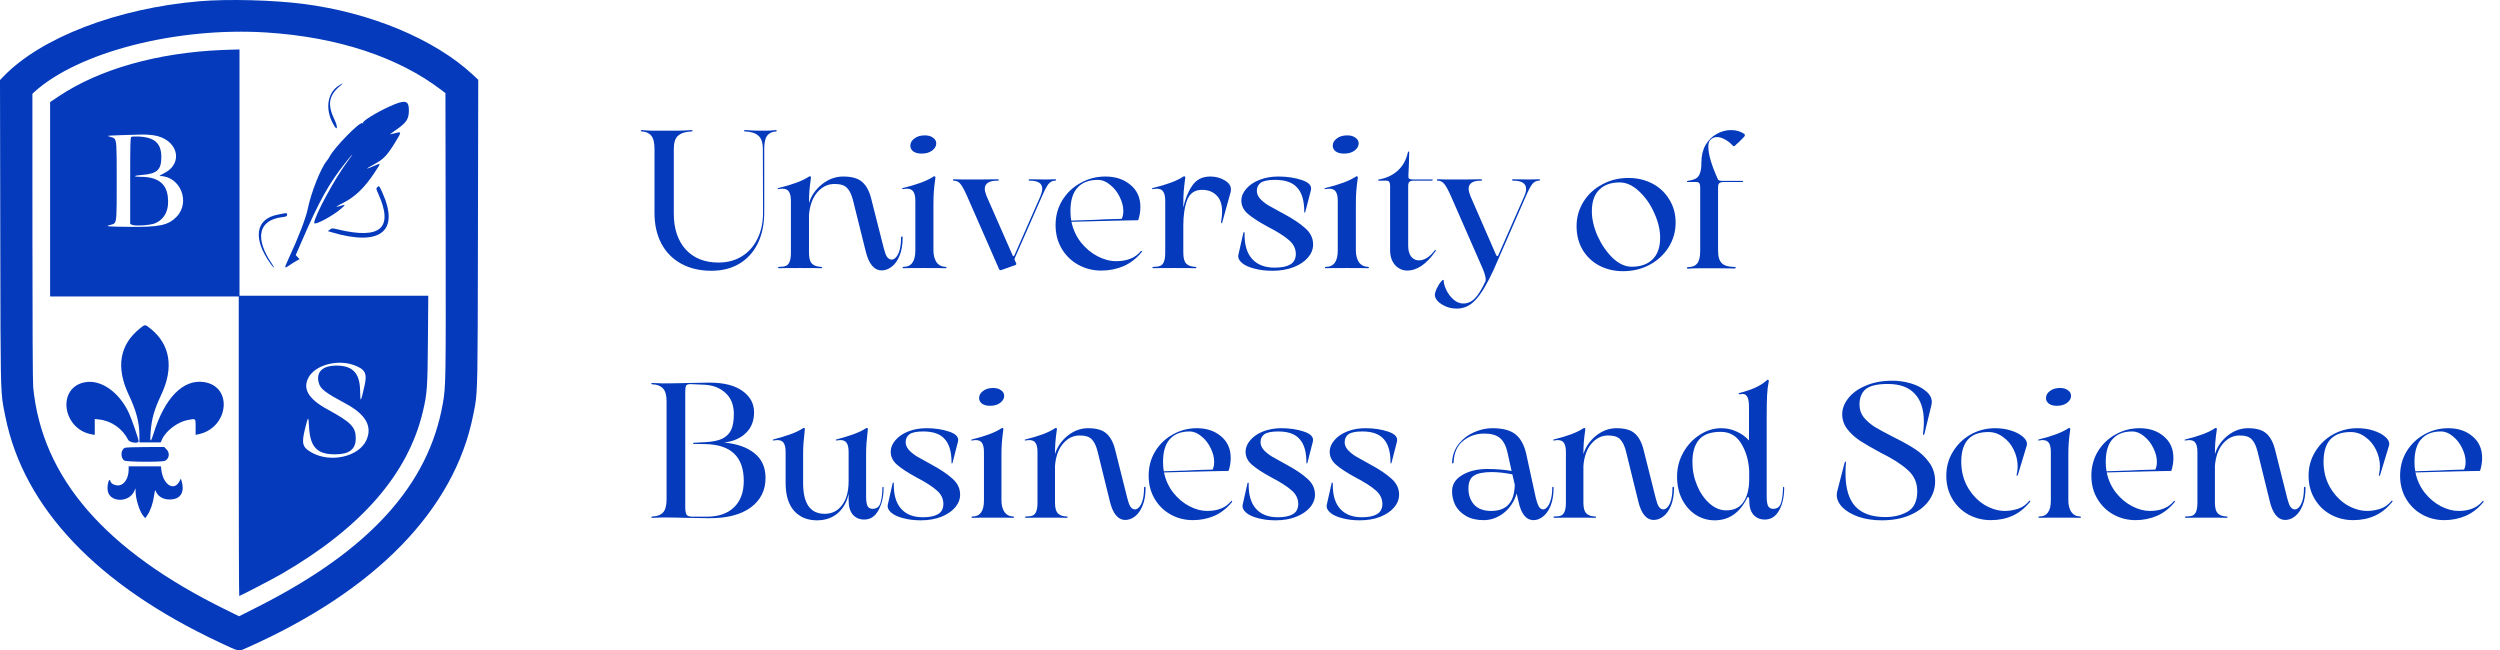
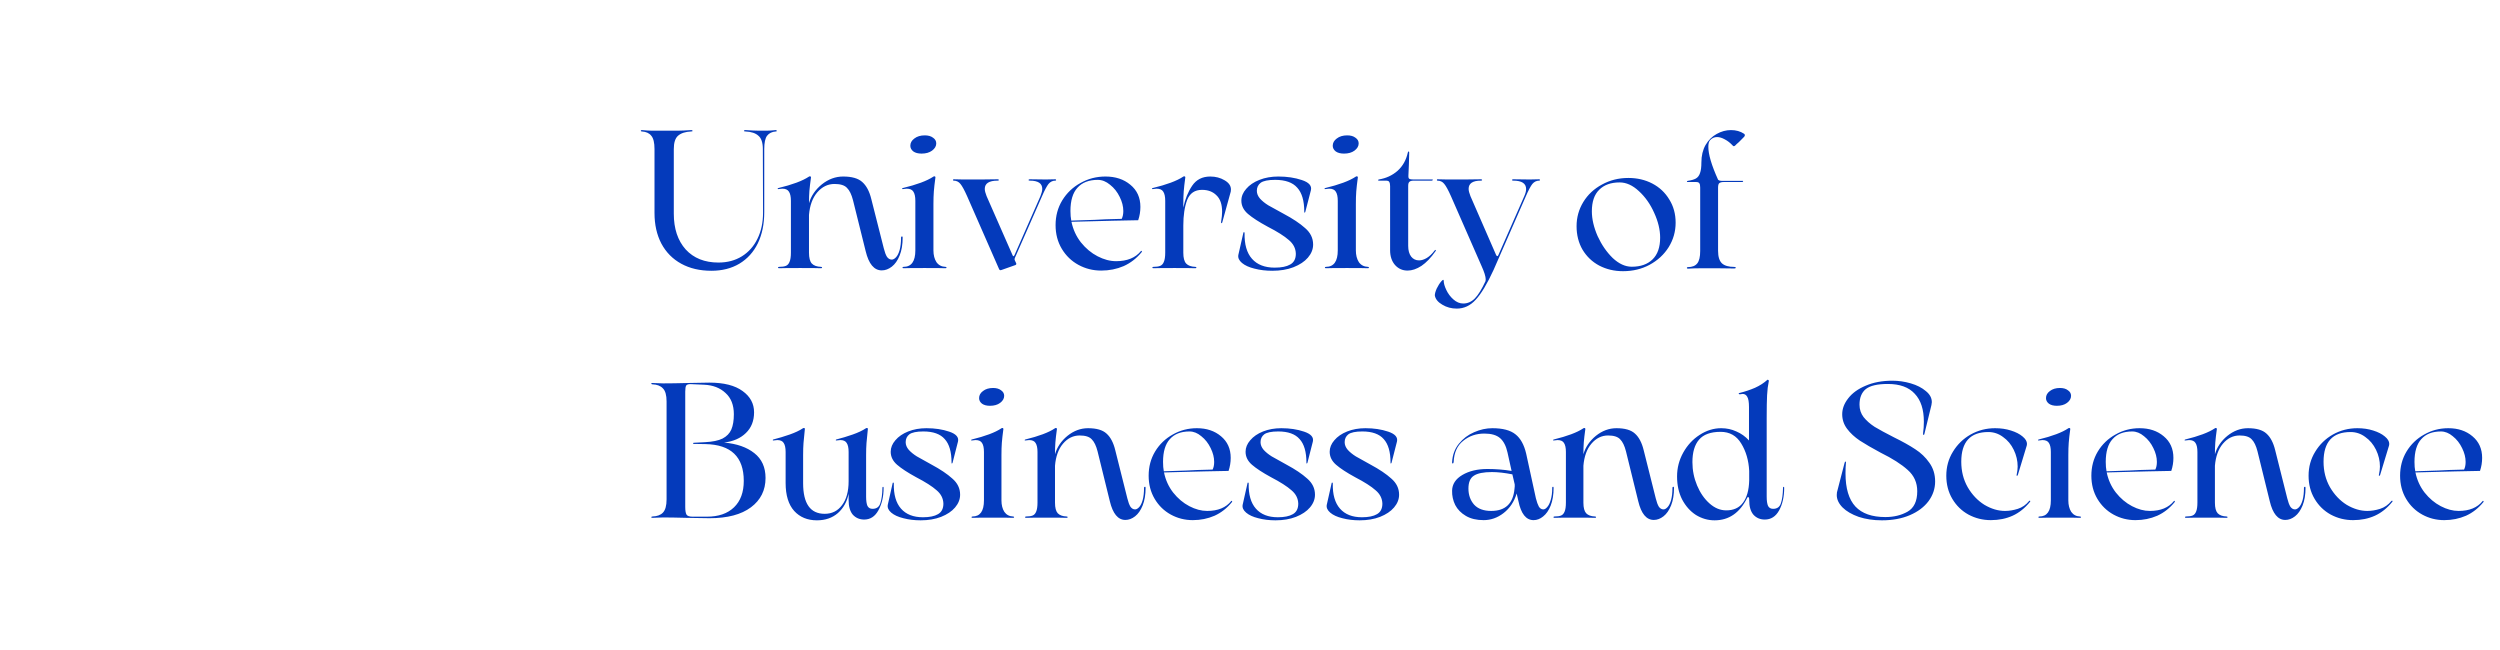
<svg xmlns="http://www.w3.org/2000/svg" width="246" height="64" viewBox="0 0 246 64" fill="none">
  <g clip-path="url(#clip0_54_1142)">
-     <path fill-rule="evenodd" clip-rule="evenodd" d="M19.666 0.12C11.565 0.801 4.016 3.697 0.325 7.541L0 7.879L0.028 22.951L0.033 25.375C0.053 36.917 0.056 38.453 0.32 39.941C0.36 40.17 0.407 40.398 0.461 40.66C0.484 40.773 0.509 40.894 0.535 41.023C2.336 49.971 9.571 57.584 21.644 63.23C21.781 63.294 21.907 63.353 22.024 63.408C23.043 63.886 23.358 64.035 23.646 63.993C23.775 63.975 23.898 63.919 24.076 63.838C24.122 63.817 24.172 63.794 24.226 63.77C36.938 58.138 44.705 50.171 46.558 40.861C46.577 40.767 46.595 40.678 46.612 40.593L46.612 40.592C46.661 40.349 46.704 40.137 46.741 39.924C47.001 38.445 47.004 36.921 47.026 24.834L47.03 22.897L47.059 7.849L46.506 7.335C42.772 3.865 36.475 1.235 29.87 0.386C26.883 0.003 22.442 -0.113 19.666 0.12ZM26.219 3.198C33.203 3.641 39.196 5.614 43.454 8.874L43.832 9.164L43.854 23.137C43.876 37.469 43.867 38.032 43.575 39.699C42.17 47.737 36.34 54.155 25.424 59.681L23.529 60.64L22.279 60.027C10.341 54.176 4.13 47.012 3.266 38.098C3.222 37.638 3.192 31.787 3.191 23.28L3.189 9.222L3.359 9.067C7.689 5.123 17.371 2.638 26.219 3.198ZM21.901 4.916C15.5 5.184 9.798 6.795 5.796 9.467L4.931 10.045V19.609V29.173H14.211H23.492V43.909C23.492 52.014 23.514 58.645 23.542 58.645C23.63 58.645 26.912 56.935 27.696 56.481C35.553 51.929 40.152 46.648 41.606 40.51C42.032 38.715 42.07 38.173 42.108 33.483L42.143 29.097H32.855H23.567V16.981V4.866L22.98 4.881C22.657 4.889 22.171 4.905 21.901 4.916ZM33.331 8.425C32.13 9.189 31.958 10.945 32.937 12.455C33.218 12.888 33.219 12.408 32.938 11.83C32.175 10.258 32.337 9.365 33.568 8.367C33.84 8.146 33.727 8.173 33.331 8.425ZM38.861 10.249C37.605 10.749 35.846 11.76 35.736 12.045C35.711 12.113 35.661 12.149 35.625 12.128C35.381 11.976 32.888 14.531 32.456 15.375C32.389 15.506 32.251 15.714 32.15 15.835C31.562 16.542 30.609 18.951 30.284 20.551C30.098 21.469 29.349 23.412 28.373 25.507C27.955 26.405 27.965 26.467 28.465 26.113C28.667 25.97 28.978 25.773 29.155 25.676L29.477 25.498L29.289 25.301L29.101 25.104L29.692 23.739C31.427 19.727 32.388 18.01 34.077 15.9C34.855 14.928 34.893 14.952 34.15 15.948C32.949 17.557 30.916 21.319 30.916 21.933C30.916 22.229 32.748 21.254 33.592 20.509C34.021 20.131 34.015 20.105 33.533 20.25C32.9 20.441 32.971 20.37 33.882 19.901C34.969 19.34 35.895 18.436 36.834 17.018L36.857 16.983C37.231 16.419 37.383 16.19 37.339 16.142C37.309 16.109 37.186 16.163 36.978 16.253L36.96 16.261C35.856 16.739 35.843 16.693 36.917 16.108C37.746 15.656 38.102 15.28 38.855 14.056C39.543 12.938 39.543 12.933 38.886 13.104C38.636 13.168 38.409 13.221 38.381 13.221C38.353 13.221 38.563 13.062 38.847 12.867C40.011 12.068 40.234 11.741 40.234 10.826C40.234 9.96 39.92 9.828 38.861 10.249ZM15.058 13.302C17.483 13.634 18.164 16.058 16.114 17.058C15.779 17.221 15.639 17.321 15.744 17.322C17.752 17.337 18.784 19.916 17.356 21.349C16.535 22.172 15.682 22.353 12.755 22.323C10.476 22.3 10.294 22.281 10.876 22.125C10.902 22.118 10.927 22.112 10.95 22.106C11.058 22.078 11.144 22.056 11.212 22.009C11.485 21.822 11.485 21.235 11.484 18.316L11.484 17.807V17.483C11.484 14.365 11.484 13.789 11.215 13.601C11.154 13.559 11.079 13.536 10.987 13.509L10.946 13.496C10.825 13.459 10.675 13.408 10.613 13.382C10.55 13.357 11.164 13.317 11.977 13.295C12.789 13.273 13.681 13.247 13.96 13.238C14.238 13.229 14.732 13.258 15.058 13.302ZM12.921 13.47C12.825 13.524 12.81 14.127 12.81 17.78V22.027L12.973 22.115C13.261 22.269 14.822 22.168 15.272 21.967C16.241 21.532 16.667 20.632 16.512 19.343C16.355 18.03 15.483 17.399 13.829 17.399C13.054 17.399 13.117 17.281 13.926 17.219C15.458 17.101 15.87 16.729 15.875 15.462C15.881 14.101 15.216 13.502 13.622 13.434C13.297 13.42 12.982 13.436 12.921 13.47ZM37.115 18.432C37.003 18.544 37.011 18.594 37.212 19.038C38.751 22.442 37.469 23.588 33.255 22.577C32.685 22.44 32.675 22.44 32.469 22.591L32.26 22.743L32.592 22.842C37.43 24.293 39.367 22.769 37.603 18.9C37.313 18.264 37.297 18.249 37.115 18.432ZM27.848 21.017C27.764 21.033 27.509 21.085 27.279 21.131C25.119 21.567 24.86 23.501 26.631 25.967C26.973 26.443 27.092 26.445 26.766 25.969C25.037 23.442 25.419 21.658 27.751 21.37C28.165 21.319 28.23 21.289 28.251 21.14C28.275 20.965 28.21 20.945 27.848 21.017ZM13.817 32.277C11.772 33.897 11.381 36.104 12.657 38.82C13.425 40.453 13.719 41.58 13.719 42.893V43.529H14.768H15.817L15.961 43.206C16.326 42.388 17.496 41.51 18.458 41.332L18.506 41.323L18.579 41.309C18.912 41.246 19.08 41.215 19.165 41.285C19.251 41.356 19.251 41.533 19.25 41.891C19.249 41.932 19.249 41.974 19.249 42.019V42.788L19.495 42.739C22.48 42.142 22.97 38.069 20.113 37.603C18.043 37.265 16.201 39.131 15.109 42.673C14.831 43.577 14.745 43.566 14.812 42.636C14.913 41.219 15.153 40.359 15.877 38.82C17.12 36.177 16.748 33.898 14.821 32.346L14.816 32.342C14.532 32.113 14.398 32.006 14.267 32.009C14.151 32.012 14.037 32.102 13.821 32.273L13.817 32.277ZM34.815 35.922C35.93 36.325 36.147 36.733 35.877 37.92C35.48 39.662 35.459 39.686 35.434 38.428C35.401 36.723 34.715 35.986 33.151 35.976C31.741 35.966 31.079 36.597 31.369 37.673C31.53 38.276 31.968 38.612 34.038 39.728C36.002 40.785 36.664 41.97 36.048 43.321C35.314 44.928 32.572 45.567 30.727 44.562C29.752 44.031 29.648 43.681 30.017 42.179C30.323 40.935 30.355 40.916 30.406 41.948C30.506 43.982 31.177 44.706 32.961 44.706C34.377 44.706 35.008 44.216 35.006 43.118C35.004 42.014 34.543 41.546 32.195 40.267C30.33 39.251 29.741 38.223 30.383 37.101C31.064 35.91 33.205 35.34 34.815 35.922ZM8.264 37.632C5.56 38.239 6.187 42.279 9.058 42.746L9.325 42.789V42.01V41.23L9.79 41.283C10.973 41.418 12.062 42.188 12.614 43.282C12.757 43.567 13.643 43.678 13.643 43.411C13.643 43.218 12.966 41.257 12.696 40.667C11.723 38.543 9.866 37.272 8.264 37.632ZM12.295 44.064C11.876 44.233 11.832 45.036 12.226 45.314C12.436 45.461 15.973 45.484 16.243 45.339C16.669 45.112 16.733 44.565 16.376 44.207L16.155 43.985L14.312 43.989C13.298 43.992 12.391 44.026 12.295 44.064ZM12.659 46.212C12.659 47.01 12.265 47.669 11.739 47.755C11.373 47.814 10.935 47.619 10.873 47.37C10.747 46.868 10.493 47.82 10.612 48.347C10.861 49.456 12.688 49.459 13.197 48.352L13.337 48.048L13.34 48.352C13.347 49.089 13.727 50.312 14.08 50.737L14.292 50.991L14.506 50.681C14.803 50.252 15.053 49.523 15.163 48.767C15.241 48.238 15.268 48.161 15.325 48.317C15.514 48.83 16.033 49.15 16.677 49.15C17.741 49.15 18.188 48.49 17.88 47.376L17.799 47.083L17.672 47.337C17.146 48.387 16.063 47.728 15.876 46.244L15.831 45.884H14.245H12.659V46.212Z" fill="#043ABB" />
    <path fill-rule="evenodd" clip-rule="evenodd" d="M166.069 17.911C166.017 17.911 165.991 17.899 165.991 17.873C165.991 17.835 166.017 17.81 166.069 17.797C166.42 17.746 166.688 17.67 166.87 17.568C167.066 17.454 167.202 17.276 167.28 17.034C167.372 16.792 167.417 16.443 167.417 15.985C167.417 15.324 167.553 14.752 167.827 14.268C168.113 13.785 168.478 13.423 168.921 13.181C169.377 12.927 169.845 12.8 170.327 12.8C170.822 12.8 171.252 12.921 171.616 13.162C171.668 13.2 171.695 13.245 171.695 13.296C171.695 13.334 171.675 13.385 171.636 13.448C171.545 13.55 171.369 13.728 171.108 13.982C170.926 14.135 170.81 14.243 170.757 14.307C170.653 14.408 170.569 14.415 170.503 14.326C170.256 14.059 169.996 13.855 169.722 13.715C169.449 13.563 169.195 13.486 168.96 13.486C168.687 13.486 168.459 13.588 168.276 13.792C168.159 13.919 168.1 14.135 168.1 14.44C168.1 15.19 168.419 16.271 169.058 17.683C169.136 17.759 169.26 17.797 169.428 17.797H171.5C171.525 17.797 171.532 17.816 171.519 17.854C171.506 17.892 171.473 17.911 171.421 17.911H169.604C169.409 17.911 169.266 17.95 169.174 18.026C169.097 18.089 169.058 18.235 169.058 18.464V24.682C169.058 25.267 169.188 25.68 169.449 25.922C169.709 26.151 170.112 26.265 170.659 26.265C170.751 26.265 170.796 26.291 170.796 26.342C170.796 26.392 170.751 26.418 170.659 26.418C170.399 26.405 169.891 26.399 169.136 26.399H167.261C166.87 26.399 166.479 26.411 166.089 26.437C166.023 26.437 165.991 26.411 165.991 26.361C165.991 26.31 166.023 26.284 166.089 26.284C166.506 26.284 166.812 26.163 167.007 25.922C167.202 25.68 167.299 25.273 167.299 24.701V18.464C167.299 18.261 167.274 18.121 167.221 18.045C167.169 17.956 167.066 17.911 166.909 17.911H166.069ZM159.706 26.685C158.846 26.685 158.065 26.5 157.361 26.132C156.671 25.763 156.125 25.242 155.721 24.568C155.33 23.894 155.135 23.125 155.135 22.26C155.135 21.395 155.356 20.601 155.798 19.876C156.242 19.151 156.853 18.579 157.635 18.159C158.416 17.727 159.282 17.511 160.233 17.511C161.105 17.511 161.893 17.695 162.596 18.064C163.299 18.433 163.853 18.954 164.257 19.628C164.673 20.289 164.882 21.052 164.882 21.917C164.882 22.781 164.654 23.582 164.198 24.32C163.742 25.045 163.117 25.623 162.323 26.055C161.541 26.475 160.669 26.685 159.706 26.685ZM160.565 26.246C161.438 26.246 162.122 26.005 162.615 25.521C163.11 25.038 163.358 24.326 163.358 23.385C163.358 22.61 163.163 21.796 162.772 20.944C162.395 20.092 161.893 19.38 161.268 18.808C160.656 18.235 160.025 17.95 159.374 17.95C158.514 17.95 157.843 18.191 157.361 18.674C156.88 19.145 156.639 19.85 156.639 20.791C156.639 21.554 156.828 22.368 157.205 23.233C157.596 24.085 158.091 24.803 158.69 25.388C159.301 25.96 159.926 26.246 160.565 26.246ZM67.034 25.95C67.878 26.413 68.867 26.644 70.001 26.644C71.055 26.644 71.972 26.413 72.75 25.95C73.541 25.475 74.147 24.806 74.569 23.945C74.991 23.071 75.202 22.049 75.202 20.879V14.67C75.202 14.04 75.295 13.603 75.479 13.359C75.677 13.102 75.967 12.96 76.349 12.935C76.415 12.935 76.442 12.915 76.429 12.877C76.429 12.825 76.396 12.8 76.33 12.8C75.974 12.838 75.69 12.858 75.479 12.858H74.629C74.365 12.858 73.936 12.838 73.343 12.8C73.264 12.8 73.218 12.825 73.205 12.877C73.205 12.915 73.251 12.935 73.343 12.935C73.923 12.96 74.352 13.102 74.629 13.359C74.919 13.603 75.064 14.04 75.064 14.67L75.084 20.918C75.084 21.895 74.899 22.756 74.53 23.502C74.174 24.234 73.666 24.806 73.007 25.218C72.348 25.629 71.576 25.835 70.693 25.835C69.335 25.835 68.26 25.404 67.469 24.543C66.691 23.669 66.302 22.499 66.302 21.033V14.67C66.302 14.04 66.44 13.603 66.717 13.359C67.007 13.102 67.443 12.96 68.023 12.935C68.115 12.935 68.155 12.915 68.141 12.877C68.141 12.825 68.102 12.8 68.023 12.8C67.429 12.838 67.001 12.858 66.737 12.858H64.107C63.909 12.858 63.592 12.838 63.157 12.8C63.091 12.8 63.058 12.825 63.058 12.877C63.058 12.915 63.091 12.935 63.157 12.935C63.579 12.96 63.889 13.102 64.087 13.359C64.298 13.603 64.403 14.04 64.403 14.67V20.956C64.403 22.1 64.627 23.103 65.076 23.964C65.537 24.826 66.19 25.488 67.034 25.95ZM88.743 23.27C88.69 23.27 88.663 23.302 88.663 23.366C88.663 23.855 88.617 24.266 88.525 24.601C88.433 24.922 88.314 25.16 88.169 25.314C88.024 25.468 87.885 25.545 87.754 25.545C87.569 25.545 87.411 25.455 87.279 25.275C87.16 25.083 87.055 24.8 86.963 24.427L85.736 19.587C85.552 18.829 85.255 18.27 84.846 17.91C84.451 17.55 83.824 17.37 82.967 17.37C82.216 17.37 81.517 17.627 80.871 18.141C80.238 18.655 79.816 19.272 79.605 19.992C79.605 19.529 79.618 19.131 79.644 18.797C79.671 18.462 79.724 18.012 79.803 17.447C79.803 17.395 79.776 17.363 79.724 17.35C79.684 17.337 79.638 17.35 79.585 17.389C78.965 17.8 77.963 18.173 76.579 18.507C76.539 18.52 76.519 18.546 76.519 18.584C76.533 18.61 76.566 18.617 76.618 18.604C76.803 18.578 76.922 18.565 76.974 18.565C77.291 18.565 77.508 18.662 77.627 18.854C77.759 19.047 77.825 19.349 77.825 19.761V24.851C77.825 25.262 77.779 25.571 77.686 25.777C77.607 25.97 77.489 26.098 77.33 26.162C77.172 26.227 76.948 26.259 76.658 26.259C76.592 26.259 76.559 26.285 76.559 26.336C76.559 26.374 76.592 26.394 76.658 26.394C76.961 26.381 77.653 26.374 78.735 26.374C79.829 26.374 80.515 26.381 80.792 26.394C80.858 26.394 80.891 26.374 80.891 26.336C80.891 26.285 80.858 26.259 80.792 26.259C80.383 26.246 80.08 26.137 79.882 25.931C79.697 25.725 79.605 25.372 79.605 24.87V21.149C79.684 20.211 79.954 19.471 80.416 18.931C80.891 18.379 81.457 18.102 82.117 18.102C82.697 18.102 83.106 18.231 83.343 18.488C83.594 18.732 83.791 19.137 83.936 19.703L85.182 24.716C85.486 25.976 86.013 26.606 86.765 26.606C87.108 26.606 87.437 26.484 87.754 26.239C88.07 25.995 88.327 25.629 88.525 25.14C88.723 24.652 88.822 24.061 88.822 23.366C88.822 23.289 88.795 23.257 88.743 23.27ZM92.147 25.796C92.358 26.092 92.655 26.246 93.037 26.259C93.103 26.259 93.136 26.285 93.136 26.336C93.136 26.374 93.103 26.394 93.037 26.394C92.8 26.381 92.114 26.374 90.98 26.374C89.846 26.374 89.154 26.381 88.903 26.394C88.838 26.394 88.805 26.374 88.805 26.336C88.805 26.285 88.838 26.259 88.903 26.259C89.681 26.259 90.07 25.719 90.07 24.639V19.761C90.07 19.349 90.004 19.047 89.873 18.854C89.754 18.662 89.536 18.565 89.22 18.565C89.167 18.565 89.049 18.578 88.864 18.604C88.811 18.617 88.778 18.61 88.765 18.584C88.765 18.546 88.785 18.52 88.824 18.507C90.209 18.173 91.211 17.8 91.831 17.389C91.883 17.35 91.93 17.337 91.969 17.35C92.022 17.363 92.048 17.395 92.048 17.447C91.969 18.025 91.916 18.488 91.89 18.835C91.864 19.182 91.85 19.6 91.85 20.088V24.639C91.85 25.102 91.949 25.488 92.147 25.796ZM90.683 15.114C90.341 15.114 90.07 15.043 89.873 14.902C89.675 14.747 89.576 14.561 89.576 14.342C89.576 14.059 89.708 13.822 89.972 13.629C90.235 13.423 90.578 13.32 91 13.32C91.343 13.32 91.613 13.398 91.811 13.552C92.022 13.693 92.127 13.88 92.127 14.111C92.127 14.381 91.989 14.619 91.712 14.824C91.448 15.017 91.106 15.114 90.683 15.114ZM103.923 17.717C103.923 17.665 103.897 17.64 103.844 17.64L103.013 17.659H102.776L101.332 17.64C101.253 17.64 101.213 17.665 101.213 17.717C101.213 17.755 101.253 17.775 101.332 17.775C102.15 17.775 102.558 18.044 102.558 18.584C102.558 18.764 102.499 19.002 102.38 19.298L99.829 25.102C99.789 25.179 99.75 25.218 99.71 25.218C99.684 25.205 99.657 25.166 99.631 25.102L97.08 19.298C96.961 19.002 96.902 18.764 96.902 18.584C96.902 18.044 97.324 17.775 98.168 17.775C98.247 17.775 98.286 17.755 98.286 17.717C98.286 17.665 98.247 17.64 98.168 17.64L96.684 17.659H94.686L93.836 17.64C93.796 17.64 93.777 17.665 93.777 17.717C93.777 17.755 93.796 17.775 93.836 17.775C94.113 17.775 94.337 17.884 94.509 18.102C94.68 18.308 94.897 18.707 95.161 19.298L98.306 26.471C98.332 26.548 98.379 26.587 98.445 26.587C98.484 26.587 98.517 26.58 98.543 26.567L99.908 26.085C100 26.047 100.027 25.982 99.987 25.892L99.868 25.642C99.829 25.577 99.822 25.5 99.849 25.41L102.539 19.298C102.789 18.72 103 18.321 103.172 18.102C103.356 17.884 103.58 17.775 103.844 17.775C103.897 17.775 103.923 17.755 103.923 17.717ZM112.275 24.697C112.288 24.671 112.307 24.671 112.334 24.697C112.373 24.723 112.38 24.755 112.354 24.793C111.853 25.41 111.26 25.873 110.574 26.182C109.888 26.477 109.15 26.625 108.358 26.625C107.554 26.625 106.81 26.439 106.124 26.066C105.438 25.693 104.891 25.166 104.482 24.485C104.073 23.803 103.869 23.026 103.869 22.152C103.869 21.252 104.086 20.442 104.521 19.722C104.97 18.989 105.57 18.417 106.321 18.006C107.073 17.582 107.89 17.37 108.774 17.37C109.763 17.37 110.58 17.64 111.227 18.18C111.886 18.72 112.215 19.446 112.215 20.358C112.215 20.808 112.143 21.245 111.998 21.67C110.916 21.683 108.727 21.734 105.431 21.824C105.59 22.582 105.899 23.257 106.361 23.849C106.835 24.44 107.382 24.896 108.002 25.218C108.622 25.539 109.229 25.7 109.822 25.7C110.916 25.7 111.734 25.365 112.275 24.697ZM108.022 17.698C107.152 17.698 106.486 17.955 106.025 18.469C105.563 18.97 105.332 19.735 105.332 20.763C105.332 21.123 105.359 21.438 105.412 21.708L107.745 21.631C108.313 21.592 109.189 21.56 110.375 21.535C110.481 21.329 110.534 21.072 110.534 20.763C110.534 20.313 110.416 19.851 110.178 19.375C109.941 18.887 109.625 18.488 109.229 18.18C108.847 17.858 108.444 17.698 108.022 17.698ZM120.493 17.736C120.084 17.492 119.616 17.37 119.089 17.37C118.31 17.37 117.717 17.672 117.309 18.276C116.9 18.88 116.61 19.6 116.438 20.436V20.088C116.438 19.6 116.451 19.182 116.478 18.835C116.505 18.488 116.557 18.025 116.636 17.447C116.636 17.395 116.61 17.363 116.557 17.35C116.517 17.337 116.471 17.35 116.418 17.389C115.798 17.8 114.797 18.173 113.412 18.507C113.373 18.52 113.353 18.546 113.353 18.584C113.366 18.61 113.399 18.617 113.452 18.604C113.636 18.578 113.755 18.565 113.808 18.565C114.125 18.565 114.341 18.662 114.461 18.854C114.592 19.047 114.658 19.349 114.658 19.761V24.851C114.658 25.262 114.612 25.571 114.519 25.777C114.441 25.97 114.322 26.098 114.164 26.162C114.005 26.227 113.781 26.259 113.491 26.259C113.425 26.259 113.392 26.285 113.392 26.336C113.392 26.374 113.425 26.394 113.491 26.394C113.794 26.381 114.486 26.374 115.568 26.374C116.662 26.374 117.348 26.381 117.625 26.394C117.691 26.394 117.724 26.374 117.724 26.336C117.724 26.285 117.691 26.259 117.625 26.259C117.216 26.246 116.913 26.137 116.716 25.931C116.53 25.725 116.438 25.372 116.438 24.87V22.19C116.438 21.188 116.563 20.352 116.814 19.683C117.077 19.015 117.566 18.681 118.277 18.681C118.871 18.681 119.346 18.861 119.701 19.221C120.071 19.568 120.256 20.108 120.256 20.84C120.256 21.085 120.223 21.413 120.157 21.824C120.144 21.901 120.157 21.946 120.196 21.959C120.236 21.972 120.262 21.939 120.275 21.862L121.106 18.854C121.119 18.803 121.125 18.732 121.125 18.642C121.125 18.282 120.915 17.98 120.493 17.736ZM122.348 22.904C122.361 22.852 122.381 22.833 122.407 22.846C122.447 22.846 122.466 22.872 122.466 22.923C122.441 24.041 122.684 24.89 123.198 25.468C123.712 26.047 124.458 26.336 125.434 26.336C126.093 26.336 126.601 26.233 126.956 26.027C127.326 25.822 127.51 25.468 127.51 24.967C127.497 24.44 127.266 23.99 126.818 23.617C126.383 23.232 125.691 22.794 124.741 22.306C123.884 21.843 123.237 21.425 122.803 21.053C122.368 20.68 122.15 20.243 122.15 19.741C122.15 19.33 122.308 18.944 122.625 18.584C122.941 18.212 123.376 17.916 123.93 17.698C124.484 17.479 125.104 17.37 125.789 17.37C126.646 17.37 127.418 17.485 128.103 17.717C128.802 17.948 129.099 18.282 128.993 18.72L128.439 20.86C128.427 20.898 128.4 20.918 128.361 20.918C128.334 20.918 128.327 20.892 128.34 20.84C128.34 19.761 128.11 18.97 127.648 18.469C127.2 17.955 126.475 17.698 125.473 17.698C124.787 17.698 124.313 17.794 124.049 17.987C123.798 18.18 123.673 18.443 123.673 18.777C123.673 19.047 123.778 19.304 123.989 19.549C124.201 19.78 124.47 19.998 124.8 20.204C125.13 20.397 125.631 20.673 126.304 21.033C127.2 21.509 127.905 21.978 128.42 22.441C128.947 22.891 129.211 23.431 129.211 24.061C129.211 24.523 129.04 24.954 128.697 25.353C128.367 25.738 127.892 26.053 127.273 26.297C126.666 26.529 125.973 26.644 125.196 26.644C124.563 26.644 123.977 26.574 123.436 26.432C122.908 26.304 122.499 26.117 122.209 25.873C121.919 25.629 121.801 25.365 121.853 25.083L122.348 22.904ZM134.603 26.259C134.221 26.246 133.924 26.092 133.713 25.796C133.515 25.488 133.417 25.102 133.417 24.639V20.088C133.417 19.6 133.429 19.182 133.456 18.835C133.482 18.488 133.535 18.025 133.614 17.447C133.614 17.395 133.587 17.363 133.535 17.35C133.495 17.337 133.45 17.35 133.396 17.389C132.777 17.8 131.775 18.173 130.39 18.507C130.351 18.52 130.331 18.546 130.331 18.584C130.343 18.61 130.377 18.617 130.43 18.604C130.614 18.578 130.733 18.565 130.786 18.565C131.102 18.565 131.319 18.662 131.438 18.854C131.57 19.047 131.636 19.349 131.636 19.761V24.639C131.636 25.719 131.247 26.259 130.469 26.259C130.403 26.259 130.37 26.285 130.37 26.336C130.37 26.374 130.403 26.394 130.469 26.394C130.72 26.381 131.412 26.374 132.546 26.374C133.68 26.374 134.366 26.381 134.603 26.394C134.669 26.394 134.702 26.374 134.702 26.336C134.702 26.285 134.669 26.259 134.603 26.259ZM131.438 14.902C131.636 15.043 131.906 15.114 132.25 15.114C132.671 15.114 133.014 15.017 133.278 14.824C133.554 14.619 133.693 14.381 133.693 14.111C133.693 13.88 133.587 13.693 133.377 13.552C133.179 13.398 132.909 13.32 132.565 13.32C132.144 13.32 131.801 13.423 131.537 13.629C131.274 13.822 131.141 14.059 131.141 14.342C131.141 14.561 131.241 14.747 131.438 14.902ZM138.507 26.625C138.006 26.625 137.59 26.439 137.261 26.066C136.944 25.693 136.786 25.211 136.786 24.62V18.314C136.786 18.134 136.759 18 136.707 17.91C136.668 17.82 136.556 17.775 136.371 17.775H135.698C135.632 17.775 135.6 17.762 135.6 17.736C135.6 17.698 135.626 17.672 135.679 17.659C136.39 17.543 137.004 17.26 137.518 16.811C138.032 16.348 138.368 15.75 138.527 15.017C138.554 14.94 138.579 14.902 138.606 14.902C138.645 14.902 138.666 14.94 138.666 15.017C138.652 15.789 138.625 16.547 138.586 17.293V17.35C138.586 17.479 138.619 17.562 138.685 17.601C138.751 17.64 138.876 17.659 139.06 17.659H140.959C140.986 17.659 140.992 17.678 140.979 17.717C140.966 17.755 140.933 17.775 140.88 17.775H139.14C138.915 17.775 138.764 17.813 138.685 17.89C138.606 17.955 138.566 18.09 138.566 18.295V24.195C138.566 24.645 138.666 24.999 138.863 25.256C139.06 25.5 139.317 25.622 139.634 25.622C139.872 25.622 140.123 25.545 140.386 25.391C140.662 25.224 140.919 24.98 141.157 24.658C141.21 24.594 141.249 24.575 141.276 24.601C141.302 24.613 141.296 24.652 141.257 24.716C140.807 25.359 140.347 25.841 139.872 26.162C139.397 26.471 138.942 26.625 138.507 26.625ZM151.534 17.717C151.534 17.665 151.508 17.64 151.455 17.64L150.624 17.659H150.387L148.903 17.64C148.825 17.64 148.785 17.665 148.785 17.717C148.785 17.755 148.825 17.775 148.903 17.775C149.747 17.775 150.17 18.051 150.17 18.604C150.17 18.797 150.11 19.028 149.991 19.298L147.44 25.102C147.374 25.243 147.301 25.243 147.222 25.102L144.691 19.298C144.573 19.002 144.513 18.764 144.513 18.584C144.513 18.044 144.915 17.775 145.719 17.775C145.798 17.775 145.838 17.755 145.838 17.717C145.838 17.665 145.798 17.64 145.719 17.64L144.295 17.659H142.298L141.447 17.64C141.408 17.64 141.388 17.665 141.388 17.717C141.388 17.755 141.408 17.775 141.447 17.775C141.724 17.775 141.949 17.884 142.119 18.102C142.291 18.308 142.509 18.707 142.772 19.298L145.779 26.162C146.055 26.767 146.194 27.21 146.194 27.493C146.194 27.57 146.188 27.628 146.174 27.666C145.805 28.463 145.456 29.029 145.126 29.363C144.797 29.697 144.414 29.865 143.979 29.865C143.636 29.865 143.313 29.73 143.01 29.46C142.72 29.203 142.489 28.894 142.318 28.534C142.146 28.174 142.061 27.872 142.061 27.628C142.061 27.486 141.981 27.506 141.823 27.686C141.665 27.866 141.514 28.104 141.369 28.399C141.236 28.708 141.177 28.939 141.19 29.093C141.257 29.44 141.5 29.736 141.922 29.98C142.343 30.237 142.818 30.366 143.346 30.366C144.058 30.366 144.677 30.077 145.205 29.498C145.746 28.92 146.333 27.943 146.965 26.567L150.149 19.298C150.4 18.72 150.611 18.321 150.783 18.102C150.967 17.884 151.191 17.775 151.455 17.775C151.508 17.775 151.534 17.755 151.534 17.717ZM175.507 47.902C175.469 47.902 175.45 47.933 175.45 47.996C175.437 48.649 175.366 49.158 175.239 49.523C175.124 49.887 174.869 50.069 174.474 50.069C174.244 50.069 174.078 49.975 173.977 49.786C173.887 49.585 173.842 49.278 173.842 48.863V41.099C173.842 40.144 173.855 39.409 173.881 38.894C173.906 38.378 173.964 37.913 174.052 37.499C174.065 37.449 174.052 37.417 174.015 37.405C174.001 37.392 173.988 37.382 173.975 37.376L173.969 37.373L173.965 37.372L173.958 37.37L173.954 37.369L173.952 37.368L173.947 37.367L173.943 37.367L173.938 37.367H173.919C173.574 37.681 173.166 37.945 172.694 38.158C172.236 38.359 171.706 38.535 171.106 38.686C171.081 38.686 171.081 38.711 171.106 38.762C171.132 38.799 171.17 38.812 171.221 38.799C171.349 38.774 171.431 38.762 171.47 38.762C171.674 38.762 171.827 38.856 171.93 39.044C172.044 39.233 172.101 39.572 172.101 40.062V43.341C171.744 42.952 171.33 42.656 170.858 42.455C170.399 42.242 169.901 42.135 169.365 42.135C168.626 42.135 167.918 42.355 167.242 42.795C166.578 43.222 166.043 43.8 165.635 44.528C165.227 45.257 165.023 46.042 165.023 46.884C165.023 47.739 165.188 48.492 165.52 49.146C165.865 49.799 166.317 50.308 166.878 50.672C167.453 51.024 168.064 51.2 168.715 51.2C170.131 51.2 171.202 50.459 171.93 48.976C171.98 48.888 172.031 48.882 172.082 48.957L172.121 49.089V49.202C172.121 49.843 172.26 50.327 172.542 50.653C172.835 50.967 173.204 51.124 173.651 51.124C174.263 51.124 174.735 50.823 175.067 50.22C175.398 49.617 175.564 48.876 175.564 47.996C175.564 47.933 175.546 47.902 175.507 47.902ZM171.508 49.466C171.138 49.969 170.59 50.22 169.863 50.22C169.276 50.22 168.727 49.994 168.218 49.541C167.708 49.089 167.299 48.499 166.993 47.77C166.687 47.041 166.534 46.275 166.534 45.471C166.534 44.503 166.751 43.768 167.184 43.266C167.618 42.751 168.326 42.493 169.308 42.493C170.201 42.493 170.877 42.876 171.337 43.643C171.808 44.409 172.069 45.307 172.121 46.338V47.28C172.095 48.235 171.891 48.963 171.508 49.466ZM64.692 50.936C64.565 50.949 64.405 50.955 64.214 50.955C64.137 50.955 64.093 50.936 64.08 50.898C64.08 50.861 64.118 50.835 64.195 50.823C64.654 50.81 64.998 50.685 65.228 50.446C65.47 50.195 65.591 49.761 65.591 49.146V39.497C65.591 38.881 65.47 38.454 65.228 38.215C64.998 37.964 64.654 37.832 64.195 37.819C64.118 37.807 64.08 37.782 64.08 37.744C64.093 37.706 64.131 37.687 64.195 37.687C64.399 37.687 64.571 37.694 64.711 37.706L65.247 37.725C65.885 37.725 66.701 37.713 67.696 37.687C68.793 37.662 69.494 37.65 69.8 37.65C71.229 37.65 72.319 37.926 73.072 38.479C73.824 39.019 74.201 39.716 74.201 40.571C74.201 41.413 73.933 42.091 73.397 42.606C72.874 43.121 72.16 43.435 71.254 43.548C72.504 43.661 73.493 44.007 74.22 44.585C74.96 45.163 75.329 45.98 75.329 47.035C75.329 48.241 74.851 49.202 73.894 49.918C72.938 50.635 71.58 50.992 69.82 50.992C69.373 50.992 68.601 50.98 67.504 50.955C66.586 50.93 65.834 50.917 65.247 50.917L64.692 50.936ZM69.379 43.511C70.119 43.473 70.693 43.354 71.101 43.153C71.509 42.939 71.796 42.644 71.962 42.267C72.128 41.877 72.211 41.375 72.211 40.759C72.211 39.855 71.937 39.157 71.388 38.667C70.853 38.165 70.151 37.895 69.284 37.857L68.002 37.8C67.76 37.788 67.6 37.832 67.524 37.932C67.46 38.033 67.428 38.234 67.428 38.535V49.881C67.428 50.258 67.473 50.515 67.562 50.653C67.651 50.779 67.855 50.842 68.174 50.842H69.552C70.7 50.842 71.592 50.534 72.23 49.918C72.868 49.303 73.187 48.436 73.187 47.318C73.187 44.956 71.93 43.749 69.418 43.699L68.289 43.68C68.225 43.68 68.193 43.661 68.193 43.624C68.193 43.586 68.225 43.567 68.289 43.567L69.379 43.511ZM86.832 47.996C86.832 47.933 86.852 47.902 86.89 47.902C86.928 47.902 86.947 47.933 86.947 47.996C86.947 48.863 86.775 49.604 86.431 50.22C86.099 50.823 85.633 51.124 85.034 51.124C84.588 51.124 84.218 50.967 83.924 50.653C83.644 50.327 83.504 49.843 83.504 49.202V48.58C83.35 49.359 83 49.994 82.451 50.484C81.903 50.961 81.214 51.2 80.385 51.2C79.454 51.2 78.708 50.892 78.147 50.276C77.585 49.648 77.305 48.731 77.305 47.525V44.472C77.305 44.07 77.241 43.775 77.114 43.586C76.999 43.398 76.788 43.303 76.482 43.303C76.431 43.303 76.316 43.316 76.138 43.341C76.087 43.354 76.055 43.347 76.042 43.322C76.042 43.285 76.055 43.259 76.08 43.247C76.629 43.109 77.171 42.945 77.707 42.757C78.242 42.568 78.669 42.367 78.988 42.154C79.052 42.116 79.103 42.104 79.141 42.116C79.18 42.129 79.199 42.16 79.199 42.21C79.135 42.788 79.091 43.247 79.065 43.586C79.039 43.925 79.027 44.327 79.027 44.792V47.544C79.027 49.554 79.734 50.559 81.15 50.559C81.865 50.559 82.432 50.276 82.853 49.711C83.287 49.146 83.504 48.36 83.504 47.355V44.472C83.504 44.07 83.44 43.775 83.312 43.586C83.197 43.398 82.987 43.303 82.681 43.303C82.63 43.303 82.515 43.316 82.336 43.341C82.285 43.354 82.254 43.347 82.241 43.322C82.241 43.285 82.254 43.259 82.279 43.247C82.828 43.109 83.37 42.945 83.905 42.757C84.441 42.568 84.868 42.367 85.187 42.154C85.251 42.116 85.302 42.104 85.34 42.116C85.378 42.129 85.398 42.16 85.398 42.21C85.334 42.788 85.289 43.247 85.264 43.586C85.238 43.925 85.225 44.327 85.225 44.792V48.863C85.225 49.278 85.27 49.585 85.359 49.786C85.461 49.975 85.627 50.069 85.857 50.069C86.252 50.069 86.507 49.887 86.622 49.523C86.749 49.158 86.82 48.649 86.832 47.996ZM87.894 47.487C87.868 47.475 87.849 47.493 87.836 47.544L87.358 49.673C87.307 49.95 87.422 50.207 87.702 50.446C87.983 50.685 88.379 50.867 88.889 50.992C89.412 51.131 89.979 51.2 90.591 51.2C91.344 51.2 92.013 51.087 92.6 50.861C93.2 50.622 93.659 50.314 93.978 49.937C94.309 49.548 94.475 49.127 94.475 48.675C94.475 48.059 94.22 47.531 93.71 47.091C93.212 46.639 92.53 46.181 91.663 45.716C91.012 45.364 90.528 45.094 90.209 44.905C89.89 44.704 89.628 44.491 89.424 44.265C89.22 44.026 89.118 43.775 89.118 43.511C89.118 43.184 89.239 42.926 89.482 42.738C89.737 42.55 90.196 42.455 90.859 42.455C91.829 42.455 92.53 42.707 92.964 43.209C93.41 43.699 93.633 44.472 93.633 45.527C93.621 45.578 93.627 45.603 93.653 45.603C93.691 45.603 93.716 45.584 93.729 45.546L94.265 43.454C94.367 43.027 94.08 42.7 93.404 42.474C92.74 42.248 91.994 42.135 91.165 42.135C90.502 42.135 89.903 42.242 89.367 42.455C88.831 42.669 88.41 42.958 88.104 43.322C87.798 43.674 87.645 44.051 87.645 44.453C87.645 44.943 87.856 45.37 88.276 45.734C88.697 46.099 89.322 46.507 90.151 46.959C91.07 47.437 91.739 47.864 92.16 48.241C92.594 48.605 92.817 49.045 92.83 49.56C92.83 50.05 92.651 50.396 92.294 50.597C91.95 50.798 91.459 50.898 90.821 50.898C89.877 50.898 89.156 50.616 88.659 50.05C88.162 49.485 87.926 48.656 87.951 47.563C87.951 47.512 87.932 47.487 87.894 47.487ZM98.543 49.24C98.543 49.692 98.638 50.069 98.83 50.371C99.034 50.66 99.321 50.81 99.691 50.823C99.754 50.823 99.786 50.848 99.786 50.898C99.786 50.936 99.754 50.955 99.691 50.955C99.461 50.942 98.798 50.936 97.701 50.936C96.604 50.936 95.934 50.942 95.692 50.955C95.629 50.955 95.597 50.936 95.597 50.898C95.597 50.848 95.629 50.823 95.692 50.823C96.445 50.823 96.821 50.295 96.821 49.24V44.472C96.821 44.07 96.757 43.775 96.63 43.586C96.515 43.398 96.304 43.303 95.998 43.303C95.947 43.303 95.832 43.316 95.654 43.341C95.603 43.354 95.571 43.347 95.558 43.322C95.558 43.285 95.577 43.259 95.616 43.247C96.955 42.92 97.924 42.556 98.524 42.154C98.575 42.116 98.619 42.104 98.658 42.116C98.709 42.129 98.734 42.16 98.734 42.21C98.658 42.776 98.607 43.228 98.581 43.567C98.556 43.907 98.543 44.315 98.543 44.792V49.24ZM97.414 39.93C97.082 39.93 96.821 39.861 96.63 39.723C96.438 39.572 96.343 39.39 96.343 39.176C96.343 38.9 96.47 38.667 96.725 38.479C96.98 38.278 97.312 38.177 97.72 38.177C98.052 38.177 98.313 38.253 98.504 38.404C98.709 38.542 98.811 38.724 98.811 38.95C98.811 39.214 98.677 39.446 98.409 39.647C98.154 39.836 97.822 39.93 97.414 39.93ZM112.651 47.902C112.599 47.902 112.574 47.933 112.574 47.996C112.574 48.474 112.529 48.876 112.439 49.202C112.351 49.516 112.236 49.749 112.096 49.899C111.955 50.05 111.822 50.126 111.694 50.126C111.516 50.126 111.362 50.038 111.235 49.862C111.12 49.673 111.018 49.397 110.929 49.033L109.742 44.302C109.564 43.561 109.277 43.014 108.881 42.663C108.499 42.311 107.893 42.135 107.063 42.135C106.337 42.135 105.661 42.386 105.036 42.889C104.424 43.391 104.016 43.995 103.812 44.698C103.812 44.246 103.824 43.856 103.85 43.53C103.875 43.203 103.926 42.763 104.003 42.21C104.003 42.16 103.977 42.129 103.926 42.116C103.888 42.104 103.843 42.116 103.792 42.154C103.193 42.556 102.224 42.92 100.884 43.247C100.846 43.259 100.827 43.285 100.827 43.322C100.84 43.347 100.872 43.354 100.923 43.341C101.101 43.316 101.216 43.303 101.267 43.303C101.573 43.303 101.784 43.398 101.898 43.586C102.026 43.775 102.09 44.07 102.09 44.472V49.447C102.09 49.849 102.045 50.151 101.956 50.352C101.879 50.54 101.764 50.666 101.611 50.729C101.458 50.791 101.241 50.823 100.961 50.823C100.897 50.823 100.865 50.848 100.865 50.898C100.865 50.936 100.897 50.955 100.961 50.955C101.254 50.942 101.924 50.936 102.97 50.936C104.028 50.936 104.692 50.942 104.959 50.955C105.023 50.955 105.055 50.936 105.055 50.898C105.055 50.848 105.023 50.823 104.959 50.823C104.564 50.81 104.271 50.703 104.079 50.502C103.901 50.301 103.812 49.956 103.812 49.466V45.829C103.888 44.912 104.15 44.189 104.596 43.661C105.055 43.121 105.604 42.851 106.241 42.851C106.802 42.851 107.198 42.977 107.427 43.228C107.669 43.467 107.861 43.862 108.001 44.415L109.206 49.315C109.5 50.547 110.011 51.162 110.737 51.162C111.069 51.162 111.388 51.043 111.694 50.804C112 50.565 112.249 50.207 112.439 49.73C112.631 49.252 112.727 48.675 112.727 47.996C112.727 47.921 112.702 47.889 112.651 47.902ZM121.157 49.296C121.17 49.271 121.189 49.271 121.215 49.296C121.253 49.322 121.26 49.353 121.234 49.391C120.75 49.994 120.176 50.446 119.513 50.748C118.849 51.036 118.135 51.181 117.37 51.181C116.592 51.181 115.871 50.999 115.207 50.635C114.545 50.27 114.015 49.755 113.62 49.089C113.225 48.423 113.027 47.663 113.027 46.809C113.027 45.929 113.237 45.138 113.658 44.434C114.092 43.718 114.672 43.159 115.399 42.757C116.126 42.342 116.917 42.135 117.772 42.135C118.729 42.135 119.519 42.399 120.144 42.926C120.782 43.454 121.101 44.164 121.101 45.056C121.101 45.496 121.03 45.923 120.89 46.338C119.844 46.35 117.727 46.4 114.539 46.488C114.691 47.23 114.991 47.889 115.438 48.467C115.897 49.045 116.426 49.491 117.025 49.805C117.625 50.119 118.211 50.276 118.785 50.276C119.844 50.276 120.635 49.95 121.157 49.296ZM117.044 42.455C116.203 42.455 115.558 42.707 115.113 43.209C114.666 43.699 114.443 44.447 114.443 45.452C114.443 45.804 114.468 46.111 114.519 46.375L116.777 46.3C117.325 46.262 118.173 46.231 119.322 46.206C119.423 46.005 119.474 45.753 119.474 45.452C119.474 45.012 119.359 44.56 119.13 44.095C118.9 43.617 118.594 43.228 118.211 42.926C117.842 42.612 117.453 42.455 117.044 42.455ZM122.813 47.487C122.787 47.475 122.768 47.493 122.755 47.544L122.277 49.673C122.226 49.95 122.341 50.207 122.622 50.446C122.902 50.685 123.298 50.867 123.808 50.992C124.331 51.131 124.898 51.2 125.51 51.2C126.263 51.2 126.932 51.087 127.519 50.861C128.118 50.622 128.578 50.314 128.897 49.937C129.229 49.548 129.394 49.127 129.394 48.675C129.394 48.059 129.139 47.531 128.629 47.091C128.131 46.639 127.45 46.181 126.582 45.716C125.932 45.364 125.446 45.094 125.127 44.905C124.809 44.704 124.547 44.491 124.343 44.265C124.14 44.026 124.037 43.775 124.037 43.511C124.037 43.184 124.159 42.926 124.401 42.738C124.656 42.55 125.115 42.455 125.778 42.455C126.748 42.455 127.45 42.707 127.883 43.209C128.33 43.699 128.553 44.472 128.553 45.527C128.54 45.578 128.546 45.603 128.572 45.603C128.61 45.603 128.636 45.584 128.649 45.546L129.184 43.454C129.286 43.027 128.998 42.7 128.323 42.474C127.66 42.248 126.913 42.135 126.084 42.135C125.421 42.135 124.821 42.242 124.286 42.455C123.75 42.669 123.329 42.958 123.023 43.322C122.717 43.674 122.564 44.051 122.564 44.453C122.564 44.943 122.774 45.37 123.196 45.734C123.616 46.099 124.241 46.507 125.071 46.959C125.989 47.437 126.658 47.864 127.079 48.241C127.513 48.605 127.737 49.045 127.749 49.56C127.749 50.05 127.57 50.396 127.213 50.597C126.869 50.798 126.378 50.898 125.74 50.898C124.797 50.898 124.076 50.616 123.579 50.05C123.081 49.485 122.845 48.656 122.87 47.563C122.87 47.512 122.851 47.487 122.813 47.487ZM131.033 47.544C131.045 47.493 131.065 47.475 131.09 47.487C131.127 47.487 131.147 47.512 131.147 47.563C131.121 48.656 131.358 49.485 131.855 50.05C132.352 50.616 133.073 50.898 134.017 50.898C134.655 50.898 135.146 50.798 135.49 50.597C135.847 50.396 136.026 50.05 136.026 49.56C136.013 49.045 135.79 48.605 135.356 48.241C134.935 47.864 134.266 47.437 133.347 46.959C132.518 46.507 131.893 46.099 131.472 45.734C131.052 45.37 130.841 44.943 130.841 44.453C130.841 44.051 130.994 43.674 131.3 43.322C131.606 42.958 132.027 42.669 132.563 42.455C133.099 42.242 133.698 42.135 134.362 42.135C135.19 42.135 135.936 42.248 136.599 42.474C137.276 42.7 137.563 43.027 137.46 43.454L136.925 45.546C136.912 45.584 136.886 45.603 136.848 45.603C136.822 45.603 136.816 45.578 136.829 45.527C136.829 44.472 136.606 43.699 136.16 43.209C135.726 42.707 135.024 42.455 134.055 42.455C133.392 42.455 132.932 42.55 132.677 42.738C132.435 42.926 132.315 43.184 132.315 43.511C132.315 43.775 132.416 44.026 132.62 44.265C132.825 44.491 133.086 44.704 133.405 44.905C133.724 45.094 134.208 45.364 134.859 45.716C135.726 46.181 136.409 46.639 136.906 47.091C137.415 47.531 137.671 48.059 137.671 48.675C137.671 49.127 137.505 49.548 137.173 49.937C136.854 50.314 136.396 50.622 135.796 50.861C135.21 51.087 134.54 51.2 133.788 51.2C133.175 51.2 132.608 51.131 132.084 50.992C131.574 50.867 131.179 50.685 130.898 50.446C130.618 50.207 130.503 49.95 130.554 49.673L131.033 47.544ZM152.797 47.902C152.758 47.902 152.739 47.933 152.739 47.996C152.739 48.474 152.688 48.876 152.587 49.202C152.497 49.516 152.382 49.749 152.242 49.899C152.114 50.05 151.987 50.126 151.859 50.126C151.681 50.126 151.534 50.031 151.419 49.843C151.317 49.654 151.221 49.384 151.132 49.033L150.176 44.642C149.971 43.762 149.62 43.128 149.123 42.738C148.626 42.336 147.867 42.135 146.847 42.135C146.247 42.135 145.648 42.267 145.049 42.531C144.462 42.782 143.964 43.159 143.556 43.661C143.148 44.164 142.925 44.767 142.886 45.471C142.874 45.559 142.893 45.603 142.944 45.603C142.995 45.603 143.027 45.559 143.039 45.471C143.077 44.541 143.39 43.844 143.977 43.379C144.563 42.901 145.259 42.663 146.062 42.663C146.751 42.663 147.267 42.813 147.612 43.115C147.956 43.416 148.198 43.888 148.339 44.528L148.74 46.338C147.975 46.212 147.185 46.149 146.368 46.149C145.387 46.149 144.563 46.344 143.901 46.733C143.237 47.123 142.899 47.638 142.886 48.279C142.874 48.781 142.976 49.252 143.193 49.692C143.422 50.132 143.773 50.49 144.244 50.766C144.717 51.043 145.297 51.181 145.986 51.181C146.7 51.181 147.357 50.949 147.956 50.484C148.569 50.006 148.996 49.365 149.238 48.561L149.41 49.296C149.665 50.553 150.163 51.181 150.902 51.181C151.234 51.181 151.547 51.062 151.84 50.823C152.146 50.584 152.395 50.226 152.587 49.749C152.778 49.259 152.874 48.675 152.874 47.996C152.874 47.921 152.848 47.889 152.797 47.902ZM149.046 47.657C149.059 47.77 149.053 47.914 149.027 48.09C148.9 49.548 148.134 50.276 146.732 50.276C145.993 50.276 145.43 50.069 145.049 49.654C144.678 49.227 144.494 48.7 144.494 48.071C144.494 47.456 144.672 47.035 145.029 46.809C145.387 46.57 145.98 46.451 146.809 46.451C147.382 46.451 148.052 46.526 148.817 46.677L149.046 47.657ZM164.57 47.996C164.57 47.933 164.595 47.902 164.646 47.902C164.698 47.889 164.723 47.921 164.723 47.996C164.723 48.675 164.627 49.252 164.436 49.73C164.244 50.207 163.996 50.565 163.69 50.804C163.383 51.043 163.065 51.162 162.733 51.162C162.006 51.162 161.495 50.547 161.202 49.315L159.997 44.415C159.857 43.862 159.666 43.467 159.423 43.228C159.194 42.977 158.798 42.851 158.237 42.851C157.599 42.851 157.051 43.121 156.592 43.661C156.145 44.189 155.884 44.912 155.807 45.829V49.466C155.807 49.956 155.897 50.301 156.075 50.502C156.267 50.703 156.56 50.81 156.956 50.823C157.019 50.823 157.051 50.848 157.051 50.898C157.051 50.936 157.019 50.955 156.956 50.955C156.687 50.942 156.025 50.936 154.965 50.936C153.92 50.936 153.25 50.942 152.957 50.955C152.893 50.955 152.861 50.936 152.861 50.898C152.861 50.848 152.893 50.823 152.957 50.823C153.237 50.823 153.454 50.791 153.607 50.729C153.76 50.666 153.875 50.54 153.952 50.352C154.041 50.151 154.085 49.849 154.085 49.447V44.472C154.085 44.07 154.021 43.775 153.894 43.586C153.779 43.398 153.569 43.303 153.263 43.303C153.212 43.303 153.097 43.316 152.918 43.341C152.867 43.354 152.835 43.347 152.822 43.322C152.822 43.285 152.842 43.259 152.88 43.247C154.22 42.92 155.188 42.556 155.788 42.154C155.839 42.116 155.884 42.104 155.922 42.116C155.973 42.129 155.999 42.16 155.999 42.21C155.922 42.763 155.871 43.203 155.845 43.53C155.82 43.856 155.807 44.246 155.807 44.698C156.012 43.995 156.419 43.391 157.031 42.889C157.657 42.386 158.333 42.135 159.06 42.135C159.889 42.135 160.495 42.311 160.877 42.663C161.273 43.014 161.559 43.561 161.739 44.302L162.925 49.033C163.013 49.397 163.116 49.673 163.231 49.862C163.358 50.038 163.511 50.126 163.69 50.126C163.818 50.126 163.951 50.05 164.092 49.899C164.231 49.749 164.347 49.516 164.436 49.202C164.525 48.876 164.57 48.474 164.57 47.996ZM181.618 45.431C181.625 45.44 181.63 45.454 181.636 45.471C181.649 45.496 181.649 45.54 181.636 45.603C181.611 45.829 181.598 46.155 181.598 46.583C181.598 48.053 181.923 49.139 182.574 49.843C183.223 50.534 184.206 50.879 185.52 50.879C186.349 50.879 187.076 50.703 187.7 50.352C188.338 49.987 188.657 49.315 188.657 48.335C188.657 47.493 188.345 46.796 187.719 46.243C187.094 45.678 186.208 45.113 185.06 44.547C184.219 44.095 183.536 43.699 183.013 43.36C182.491 43.008 182.069 42.619 181.75 42.191C181.431 41.764 181.273 41.287 181.273 40.759C181.273 40.219 181.47 39.698 181.866 39.195C182.261 38.68 182.835 38.265 183.587 37.951C184.34 37.625 185.214 37.461 186.208 37.461C186.82 37.461 187.426 37.549 188.026 37.725C188.625 37.901 189.117 38.152 189.499 38.479C189.894 38.793 190.092 39.157 190.092 39.572C190.092 39.635 190.079 39.729 190.054 39.855L189.365 42.681C189.353 42.757 189.327 42.795 189.289 42.795C189.237 42.795 189.218 42.738 189.231 42.625C189.282 42.273 189.308 41.896 189.308 41.494C189.308 40.288 189.008 39.371 188.409 38.743C187.822 38.102 186.942 37.782 185.769 37.782C184.735 37.782 184.009 37.951 183.587 38.291C183.18 38.63 182.975 39.139 182.975 39.817C182.975 40.282 183.109 40.69 183.377 41.042C183.658 41.394 184.021 41.714 184.467 42.003C184.927 42.279 185.552 42.619 186.342 43.021C187.21 43.448 187.918 43.844 188.466 44.208C189.014 44.56 189.474 45 189.843 45.527C190.226 46.055 190.417 46.67 190.417 47.374C190.417 48.078 190.201 48.725 189.767 49.315C189.333 49.893 188.721 50.352 187.931 50.691C187.139 51.03 186.221 51.2 185.175 51.2C184.347 51.2 183.587 51.087 182.899 50.861C182.223 50.622 181.694 50.314 181.311 49.937C180.928 49.548 180.737 49.139 180.737 48.712C180.737 48.599 180.743 48.511 180.756 48.448L181.502 45.565C181.527 45.464 181.559 45.414 181.598 45.414L181.602 45.415L181.609 45.418C181.611 45.42 181.613 45.423 181.616 45.427L181.618 45.431ZM198.461 46.809C198.511 46.821 198.543 46.796 198.556 46.733L199.436 43.831C199.449 43.793 199.455 43.743 199.455 43.68C199.455 43.429 199.309 43.184 199.015 42.945C198.735 42.707 198.352 42.512 197.868 42.361C197.395 42.21 196.879 42.135 196.318 42.135C195.451 42.135 194.646 42.342 193.907 42.757C193.18 43.172 192.599 43.737 192.166 44.453C191.732 45.157 191.516 45.942 191.516 46.809C191.516 47.663 191.713 48.423 192.109 49.089C192.505 49.755 193.034 50.27 193.697 50.635C194.372 50.999 195.106 51.181 195.897 51.181C196.688 51.181 197.402 51.036 198.039 50.748C198.677 50.459 199.251 50 199.761 49.372C199.787 49.334 199.787 49.303 199.761 49.278C199.748 49.252 199.716 49.259 199.666 49.296C199.36 49.673 198.99 49.931 198.556 50.069C198.123 50.207 197.701 50.276 197.294 50.276C196.618 50.276 195.941 50.075 195.265 49.673C194.603 49.259 194.053 48.681 193.62 47.939C193.199 47.198 192.989 46.363 192.989 45.433C192.989 43.486 193.875 42.512 195.648 42.512C196.183 42.512 196.669 42.675 197.102 43.002C197.549 43.316 197.9 43.737 198.155 44.265C198.41 44.792 198.537 45.339 198.537 45.904C198.537 46.143 198.506 46.407 198.442 46.696C198.416 46.758 198.422 46.796 198.461 46.809ZM203.811 50.371C204.016 50.66 204.303 50.81 204.673 50.823C204.736 50.823 204.768 50.848 204.768 50.898C204.768 50.915 204.762 50.928 204.749 50.938C204.733 50.949 204.707 50.955 204.673 50.955C204.443 50.942 203.78 50.936 202.683 50.936C201.586 50.936 200.916 50.942 200.674 50.955C200.61 50.955 200.578 50.936 200.578 50.898C200.578 50.848 200.61 50.823 200.674 50.823C201.426 50.823 201.803 50.295 201.803 49.24V44.472C201.803 44.07 201.739 43.775 201.612 43.586C201.497 43.398 201.286 43.303 200.98 43.303C200.929 43.303 200.814 43.316 200.636 43.341C200.585 43.354 200.553 43.347 200.54 43.322C200.54 43.285 200.559 43.259 200.597 43.247C201.937 42.92 202.906 42.556 203.505 42.154C203.556 42.116 203.601 42.104 203.639 42.116C203.691 42.129 203.716 42.16 203.716 42.21C203.639 42.776 203.588 43.228 203.563 43.567C203.537 43.907 203.524 44.315 203.524 44.792V49.24C203.524 49.692 203.62 50.069 203.811 50.371ZM202.396 39.93C202.064 39.93 201.803 39.861 201.612 39.723C201.42 39.572 201.325 39.39 201.325 39.176C201.325 38.9 201.452 38.667 201.707 38.479C201.963 38.278 202.293 38.177 202.702 38.177C203.034 38.177 203.295 38.253 203.486 38.404C203.691 38.542 203.792 38.724 203.792 38.95C203.792 39.214 203.659 39.446 203.391 39.647C203.136 39.836 202.804 39.93 202.396 39.93ZM213.978 49.296C213.953 49.271 213.934 49.271 213.921 49.296C213.397 49.95 212.607 50.276 211.549 50.276C210.975 50.276 210.387 50.119 209.788 49.805C209.188 49.491 208.659 49.045 208.201 48.467C207.754 47.889 207.454 47.23 207.301 46.488C210.49 46.4 212.607 46.35 213.653 46.338C213.793 45.923 213.863 45.496 213.863 45.056C213.863 44.164 213.545 43.454 212.907 42.926C212.282 42.399 211.491 42.135 210.534 42.135C209.68 42.135 208.889 42.342 208.162 42.757C207.435 43.159 206.854 43.718 206.421 44.434C206 45.138 205.79 45.929 205.79 46.809C205.79 47.663 205.987 48.423 206.383 49.089C206.779 49.755 207.308 50.27 207.971 50.635C208.634 50.999 209.355 51.181 210.132 51.181C210.898 51.181 211.612 51.036 212.275 50.748C212.939 50.446 213.513 49.994 213.997 49.391C214.022 49.353 214.016 49.322 213.978 49.296ZM207.875 43.209C208.321 42.707 208.965 42.455 209.807 42.455C210.215 42.455 210.605 42.612 210.975 42.926C211.357 43.228 211.663 43.617 211.892 44.095C212.123 44.56 212.237 45.012 212.237 45.452C212.237 45.753 212.186 46.005 212.084 46.206C210.937 46.231 210.087 46.262 209.539 46.3L207.282 46.375C207.231 46.111 207.205 45.804 207.205 45.452C207.205 44.447 207.428 43.699 207.875 43.209ZM226.71 47.996C226.71 47.933 226.736 47.902 226.787 47.902C226.838 47.889 226.864 47.921 226.864 47.996C226.864 48.675 226.768 49.252 226.577 49.73C226.385 50.207 226.137 50.565 225.83 50.804C225.524 51.043 225.205 51.162 224.874 51.162C224.147 51.162 223.636 50.547 223.343 49.315L222.138 44.415C221.998 43.862 221.807 43.467 221.564 43.228C221.334 42.977 220.939 42.851 220.378 42.851C219.74 42.851 219.191 43.121 218.733 43.661C218.286 44.189 218.025 44.912 217.948 45.829V49.466C217.948 49.956 218.037 50.301 218.217 50.502C218.407 50.703 218.701 50.81 219.097 50.823C219.159 50.823 219.191 50.848 219.191 50.898C219.191 50.936 219.159 50.955 219.097 50.955C218.829 50.942 218.165 50.936 217.106 50.936C216.061 50.936 215.391 50.942 215.098 50.955C215.034 50.955 215.002 50.936 215.002 50.898C215.002 50.848 215.034 50.823 215.098 50.823C215.378 50.823 215.595 50.791 215.748 50.729C215.901 50.666 216.016 50.54 216.093 50.352C216.181 50.151 216.226 49.849 216.226 49.447V44.472C216.226 44.07 216.162 43.775 216.035 43.586C215.92 43.398 215.71 43.303 215.404 43.303C215.353 43.303 215.238 43.316 215.059 43.341C215.027 43.349 215.004 43.349 214.987 43.343C214.983 43.341 214.98 43.34 214.977 43.338C214.972 43.334 214.966 43.329 214.963 43.322C214.963 43.285 214.982 43.259 215.021 43.247C216.361 42.92 217.33 42.556 217.93 42.154C217.98 42.116 218.025 42.104 218.063 42.116C218.114 42.129 218.14 42.16 218.14 42.21C218.063 42.763 218.012 43.203 217.986 43.53C217.961 43.856 217.948 44.246 217.948 44.698C218.153 43.995 218.56 43.391 219.172 42.889C219.797 42.386 220.474 42.135 221.201 42.135C222.03 42.135 222.636 42.311 223.018 42.663C223.413 43.014 223.7 43.561 223.879 44.302L225.066 49.033C225.154 49.397 225.257 49.673 225.372 49.862C225.499 50.038 225.652 50.126 225.83 50.126C225.958 50.126 226.092 50.05 226.233 49.899C226.372 49.749 226.487 49.516 226.577 49.202C226.666 48.876 226.71 48.474 226.71 47.996ZM234.108 46.809C234.159 46.821 234.191 46.796 234.204 46.733L235.084 43.831C235.097 43.793 235.103 43.743 235.103 43.68C235.103 43.429 234.957 43.184 234.663 42.945C234.383 42.707 234 42.512 233.515 42.361C233.043 42.21 232.527 42.135 231.966 42.135C231.099 42.135 230.294 42.342 229.555 42.757C228.828 43.172 228.247 43.737 227.814 44.453C227.38 45.157 227.164 45.942 227.164 46.809C227.164 47.663 227.361 48.423 227.757 49.089C228.151 49.755 228.682 50.27 229.344 50.635C230.02 50.999 230.754 51.181 231.545 51.181C232.335 51.181 233.05 51.036 233.687 50.748C234.325 50.459 234.899 50 235.409 49.372C235.435 49.334 235.435 49.303 235.409 49.278C235.396 49.252 235.364 49.259 235.314 49.296C235.008 49.673 234.638 49.931 234.204 50.069C233.771 50.207 233.349 50.276 232.941 50.276C232.266 50.276 231.589 50.075 230.913 49.673C230.25 49.259 229.701 48.681 229.268 47.939C228.847 47.198 228.637 46.363 228.637 45.433C228.637 43.486 229.523 42.512 231.296 42.512C231.831 42.512 232.316 42.675 232.75 43.002C233.197 43.316 233.547 43.737 233.803 44.265C234.058 44.792 234.185 45.339 234.185 45.904C234.185 46.143 234.153 46.407 234.09 46.696C234.064 46.758 234.07 46.796 234.108 46.809ZM244.3 49.296C244.313 49.271 244.332 49.271 244.357 49.296C244.396 49.322 244.402 49.353 244.377 49.391C243.891 49.994 243.317 50.446 242.655 50.748C241.991 51.036 241.277 51.181 240.512 51.181C239.733 51.181 239.013 50.999 238.35 50.635C237.686 50.27 237.157 49.755 236.762 49.089C236.367 48.423 236.169 47.663 236.169 46.809C236.169 45.929 236.38 45.138 236.8 44.434C237.234 43.718 237.814 43.159 238.541 42.757C239.268 42.342 240.059 42.135 240.913 42.135C241.87 42.135 242.661 42.399 243.285 42.926C243.923 43.454 244.242 44.164 244.242 45.056C244.242 45.496 244.173 45.923 244.032 46.338C242.986 46.35 240.869 46.4 237.68 46.488C237.834 47.23 238.133 47.889 238.579 48.467C239.039 49.045 239.568 49.491 240.167 49.805C240.767 50.119 241.354 50.276 241.927 50.276C242.986 50.276 243.777 49.95 244.3 49.296ZM240.187 42.455C239.345 42.455 238.701 42.707 238.254 43.209C237.808 43.699 237.585 44.447 237.585 45.452C237.585 45.804 237.61 46.111 237.661 46.375L239.919 46.3C240.467 46.262 241.315 46.231 242.463 46.206C242.565 46.005 242.617 45.753 242.617 45.452C242.617 45.012 242.501 44.56 242.272 44.095C242.043 43.617 241.737 43.228 241.354 42.926C240.983 42.612 240.594 42.455 240.187 42.455Z" fill="#043ABB" />
  </g>
  <defs>
    <clipPath id="clip0_54_1142">
      <rect width="245.333" height="64" fill="white" />
    </clipPath>
  </defs>
</svg>